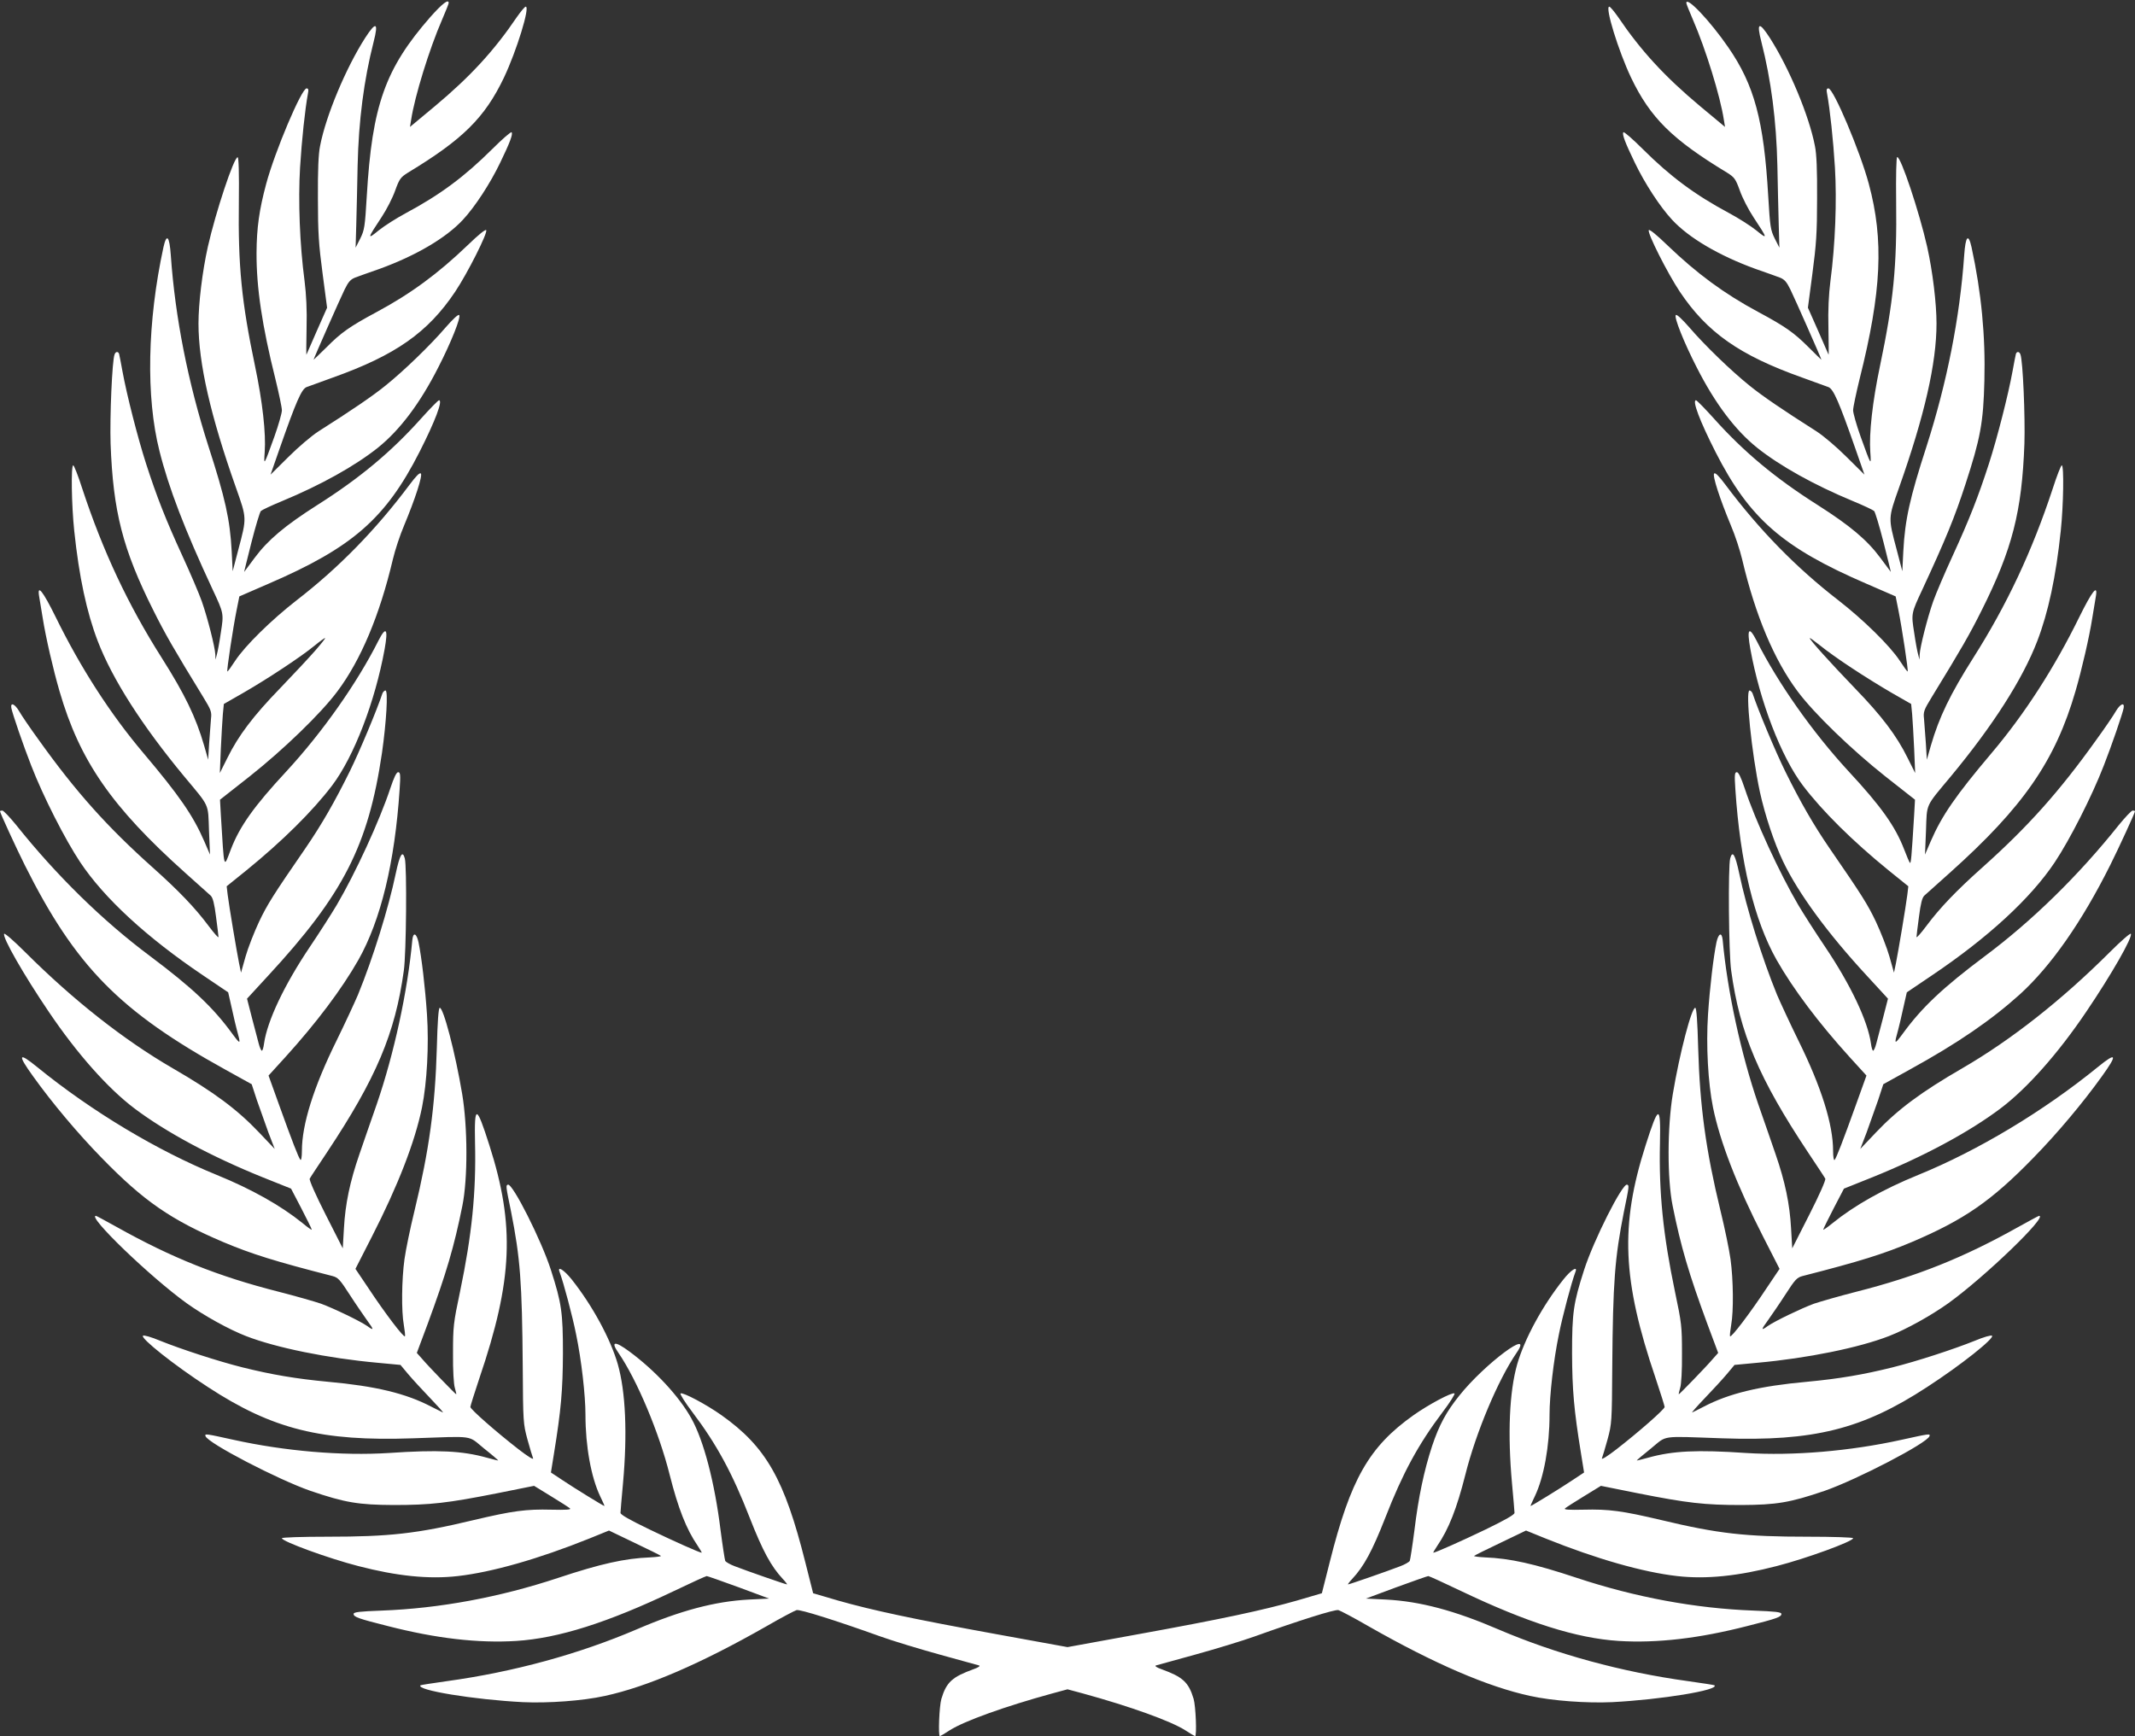
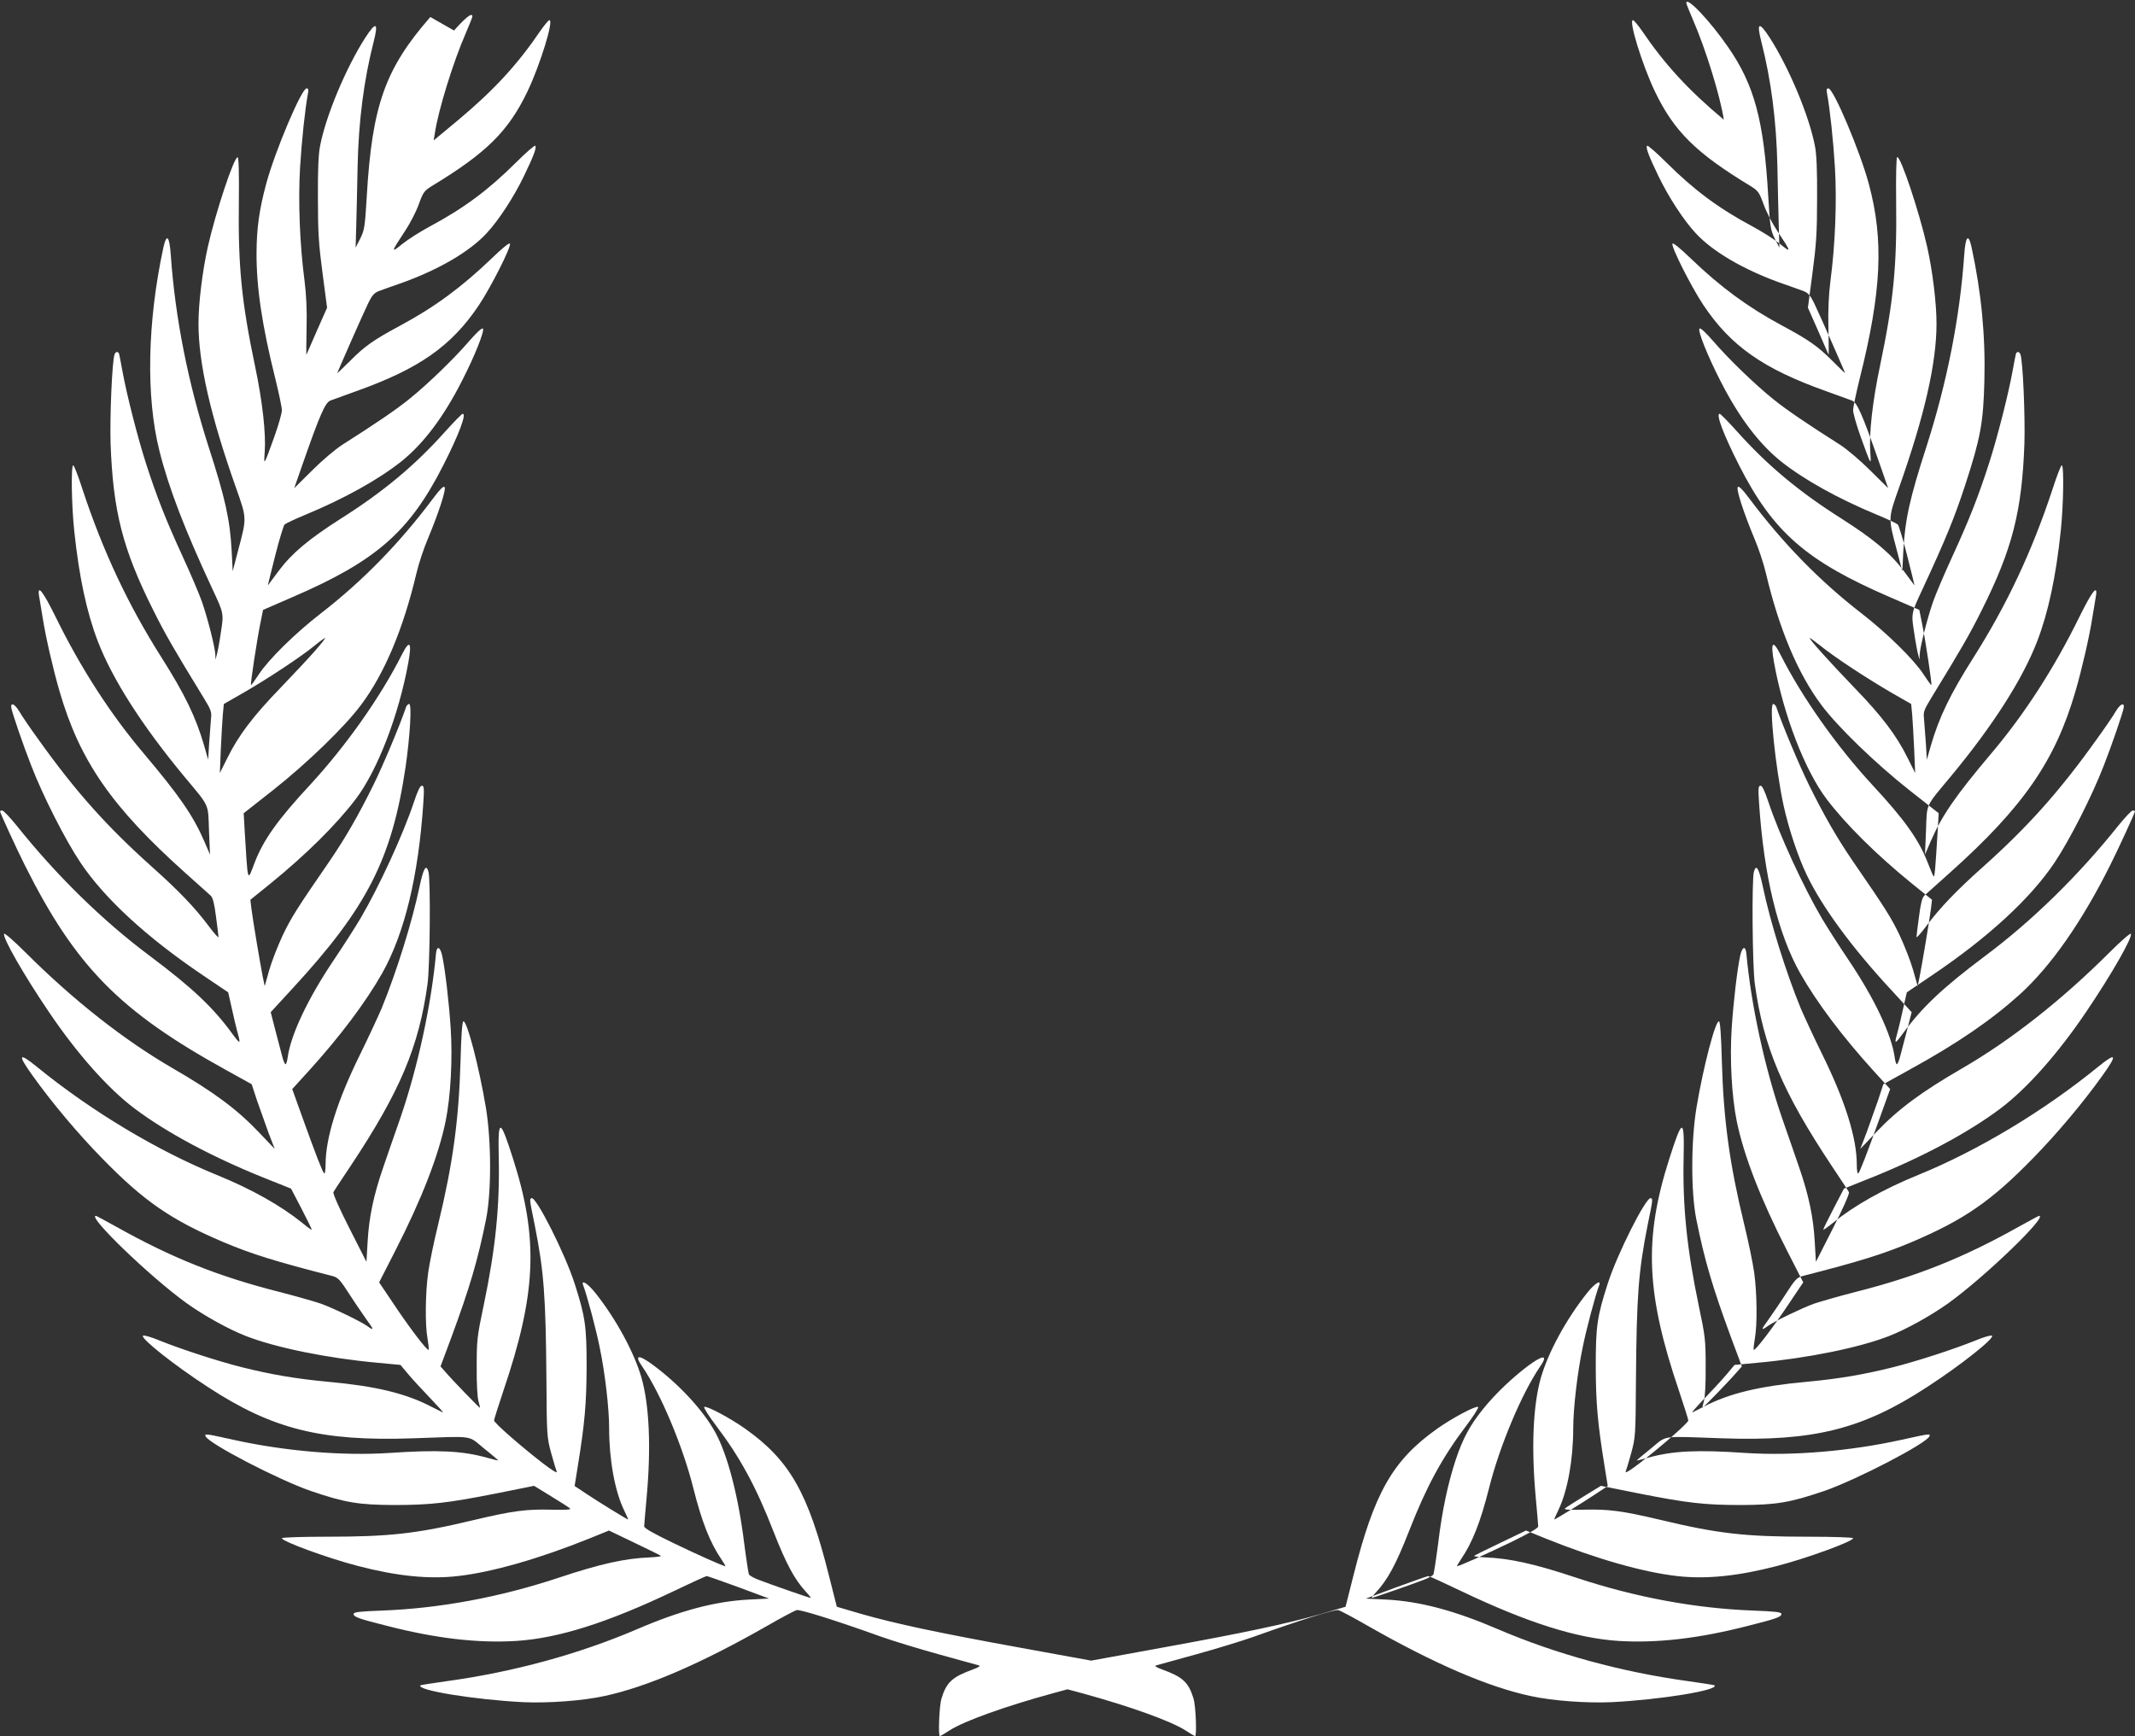
<svg xmlns="http://www.w3.org/2000/svg" version="1.0" width="1280pt" height="1041pt" viewBox="0 0 1280 1041" preserveAspectRatio="xMidYMid meet">
  <rect x="0" y="0" width="1280" height="1041" fill="#333333" stroke="none" />
  <g transform="translate(0,1041) scale(0.1,-0.1)" fill="#ffffff" stroke="none">
-     <path d="M2580 10308 c-271 -310 -349 -530 -381 -1073 -11 -186 -14 -204 -39 -255 l-28 -55 4 140 c2 77 6 235 8 350 6 273 38 517 96 744 30 117 15 125 -50 25 -116 -181 -236 -467 -271 -649 -10 -48 -14 -145 -13 -315 0 -206 5 -277 28 -450 l27 -205 -62 -140 c-33 -77 -62 -141 -62 -142 -1 -1 -1 71 1 160 3 109 -2 202 -12 282 -29 219 -39 480 -27 681 10 164 30 350 47 442 5 24 3 32 -8 32 -30 0 -190 -378 -242 -572 -42 -156 -57 -264 -58 -413 -1 -211 34 -441 113 -757 21 -86 39 -171 39 -188 0 -17 -20 -88 -45 -158 -64 -177 -64 -178 -58 -92 8 111 -13 301 -58 515 -81 386 -102 600 -97 985 2 171 -1 266 -7 267 -22 3 -132 -329 -179 -537 -33 -148 -56 -339 -56 -460 0 -238 72 -553 225 -985 65 -184 65 -178 14 -370 l-34 -130 -6 120 c-10 190 -39 319 -139 628 -123 384 -200 773 -226 1147 -8 115 -25 133 -44 48 -97 -448 -106 -898 -24 -1222 55 -220 151 -471 319 -831 67 -143 67 -144 49 -258 -8 -56 -19 -115 -24 -132 l-8 -30 -1 30 c-2 45 -46 219 -81 319 -17 48 -70 172 -117 274 -100 218 -153 353 -217 551 -50 155 -116 413 -142 556 -9 50 -18 96 -20 103 -5 16 -21 15 -27 -3 -15 -36 -29 -375 -24 -535 15 -407 72 -632 257 -1001 72 -144 121 -229 298 -518 47 -77 52 -89 47 -130 -2 -25 -7 -91 -11 -146 l-6 -100 -24 84 c-50 172 -116 308 -254 526 -202 318 -353 640 -476 1013 -25 78 -50 142 -55 142 -14 0 -10 -241 6 -392 29 -277 75 -490 141 -662 88 -229 266 -507 518 -811 155 -186 143 -159 149 -325 l6 -144 -34 79 c-67 155 -151 276 -363 527 -200 236 -379 514 -528 818 -76 154 -111 199 -100 128 3 -18 13 -78 22 -133 18 -115 63 -310 101 -440 121 -417 313 -694 753 -1088 74 -66 143 -128 153 -137 13 -12 22 -47 32 -126 8 -60 15 -115 15 -122 0 -8 -27 23 -60 67 -79 106 -177 209 -335 350 -272 243 -461 454 -683 765 -51 70 -104 148 -118 173 -26 43 -52 54 -46 18 6 -33 73 -228 119 -345 71 -184 204 -445 294 -580 144 -216 399 -451 736 -678 l151 -102 22 -97 c12 -54 25 -111 30 -128 25 -89 23 -91 -26 -25 -116 160 -242 278 -494 467 -283 211 -561 483 -802 785 -39 48 -77 88 -84 88 -8 0 -14 -2 -14 -4 0 -9 96 -218 149 -324 304 -607 568 -875 1203 -1226 l157 -87 31 -95 c18 -52 49 -139 69 -194 l38 -99 -94 99 c-132 139 -271 242 -518 385 -293 170 -594 407 -882 694 -67 67 -124 117 -128 112 -12 -20 116 -244 267 -467 170 -252 355 -460 514 -580 190 -143 462 -289 769 -413 l170 -68 62 -119 c34 -66 62 -122 62 -127 1 -4 -25 14 -56 40 -129 104 -304 203 -513 288 -358 146 -750 381 -1077 647 -113 92 -120 77 -25 -55 116 -162 271 -346 412 -490 252 -259 415 -371 730 -505 169 -71 309 -115 653 -203 34 -9 45 -21 103 -111 36 -56 84 -125 105 -155 42 -57 42 -64 1 -34 -43 30 -201 106 -277 134 -38 13 -153 46 -255 72 -362 92 -640 203 -972 389 -65 36 -120 66 -123 66 -55 0 326 -367 544 -524 105 -75 253 -157 356 -197 180 -70 490 -133 788 -160 l138 -13 46 -55 c26 -31 86 -96 133 -145 47 -49 81 -87 75 -85 -5 2 -37 18 -70 35 -151 79 -332 123 -619 149 -192 18 -338 43 -511 86 -148 37 -368 109 -495 160 -52 22 -98 35 -103 30 -15 -15 185 -175 390 -308 387 -253 680 -326 1228 -307 378 13 327 20 427 -61 48 -38 86 -71 85 -72 -1 -1 -32 7 -69 17 -147 41 -292 48 -586 28 -282 -18 -624 11 -932 79 -168 37 -173 38 -168 22 14 -42 436 -261 629 -328 208 -71 289 -84 499 -85 222 0 324 12 618 70 l224 45 101 -62 c56 -34 107 -67 114 -73 9 -8 -21 -10 -110 -8 -153 4 -233 -7 -466 -62 -342 -82 -506 -100 -878 -100 -150 0 -273 -4 -273 -9 0 -19 279 -121 458 -167 231 -60 423 -80 597 -60 203 23 482 102 788 225 l118 48 152 -73 c84 -40 155 -75 159 -79 4 -3 -26 -7 -65 -9 -151 -6 -295 -38 -551 -123 -350 -116 -710 -183 -1058 -196 -133 -5 -168 -9 -168 -20 0 -18 27 -28 206 -73 289 -74 538 -103 769 -89 252 16 547 109 947 300 102 49 190 89 195 89 4 0 90 -30 191 -67 l183 -68 -123 -6 c-202 -11 -407 -65 -672 -179 -346 -148 -737 -255 -1136 -310 -85 -12 -157 -23 -159 -25 -29 -29 322 -86 614 -101 151 -7 359 8 490 37 255 55 575 193 970 418 88 51 170 94 181 97 21 5 235 -62 505 -159 70 -25 227 -73 350 -107 123 -34 231 -64 239 -66 9 -3 -6 -13 -35 -23 -126 -46 -161 -77 -191 -177 -13 -43 -20 -224 -9 -224 2 0 30 16 60 36 87 55 328 142 613 220 l92 25 93 -25 c284 -78 525 -165 612 -220 30 -20 58 -36 60 -36 11 0 4 181 -9 224 -30 100 -65 131 -191 177 -29 10 -44 20 -35 23 8 2 116 32 239 66 123 34 280 82 350 107 270 97 484 164 505 159 11 -3 93 -46 181 -97 395 -225 715 -363 970 -418 131 -29 339 -44 490 -37 292 15 643 72 614 101 -2 2 -74 13 -159 25 -399 55 -790 162 -1136 310 -265 114 -470 168 -672 179 l-123 6 183 68 c101 37 187 67 191 67 5 0 93 -40 195 -89 400 -191 695 -284 947 -300 231 -14 480 15 769 89 179 45 206 55 206 73 0 11 -35 15 -167 20 -349 13 -709 80 -1059 196 -256 85 -400 117 -551 123 -39 2 -69 6 -65 9 4 4 75 39 159 79 l152 73 118 -48 c306 -123 585 -202 788 -225 174 -20 366 0 597 60 179 46 458 148 458 167 0 5 -123 9 -272 9 -373 0 -537 18 -879 100 -233 55 -313 66 -466 62 -89 -2 -119 0 -110 8 7 6 58 39 114 73 l101 62 224 -45 c294 -58 396 -70 618 -70 210 1 291 14 499 85 193 67 615 286 629 328 5 16 0 15 -168 -22 -308 -68 -650 -97 -932 -79 -294 20 -439 13 -586 -28 -37 -10 -68 -18 -69 -17 -1 1 37 34 85 72 100 81 49 74 427 61 548 -19 841 54 1228 307 205 133 405 293 390 308 -5 5 -51 -8 -103 -30 -127 -51 -347 -123 -495 -160 -173 -43 -319 -68 -511 -86 -287 -26 -468 -70 -619 -149 -33 -17 -64 -33 -70 -35 -5 -2 28 36 75 85 47 49 107 114 133 145 l46 55 138 13 c298 27 608 90 788 160 103 40 251 122 356 197 218 157 599 524 544 524 -3 0 -58 -30 -123 -66 -332 -186 -610 -297 -972 -389 -102 -26 -216 -59 -255 -72 -76 -28 -234 -104 -277 -134 -41 -30 -41 -23 1 34 21 30 69 99 105 155 58 90 69 102 103 111 344 88 484 132 653 203 315 134 478 246 730 505 141 144 296 328 412 490 95 132 88 147 -25 55 -327 -266 -719 -501 -1077 -647 -209 -85 -384 -184 -512 -288 -32 -26 -58 -44 -57 -40 0 5 28 61 62 127 l62 119 170 68 c307 124 579 270 769 413 159 120 344 328 514 580 151 223 279 447 267 467 -4 5 -61 -45 -128 -112 -288 -287 -589 -524 -882 -694 -247 -143 -386 -246 -518 -385 l-94 -99 38 99 c20 55 51 142 69 194 l31 95 157 87 c291 160 491 298 663 453 185 169 369 431 540 773 53 106 149 315 149 324 0 2 -6 4 -14 4 -7 0 -45 -40 -84 -88 -241 -302 -519 -574 -802 -785 -252 -189 -378 -307 -494 -467 -49 -66 -51 -64 -26 25 5 17 18 74 30 128 l22 97 151 102 c337 227 592 462 736 678 90 135 223 396 294 580 46 117 113 312 119 345 6 36 -20 25 -46 -18 -14 -25 -67 -103 -118 -173 -222 -311 -411 -522 -683 -765 -158 -141 -256 -244 -335 -350 -33 -44 -60 -75 -60 -67 0 7 7 62 15 122 10 79 19 114 32 126 10 9 79 71 153 137 440 394 632 671 753 1088 38 130 83 325 101 440 9 55 19 115 22 133 11 71 -24 26 -100 -128 -149 -304 -328 -582 -528 -818 -212 -251 -296 -372 -363 -527 l-34 -79 6 144 c6 166 -6 139 149 325 252 304 430 582 518 811 66 172 112 385 141 662 16 151 20 392 6 392 -5 0 -30 -64 -55 -142 -123 -373 -274 -695 -476 -1013 -138 -218 -204 -354 -254 -526 l-24 -84 -6 100 c-4 55 -9 121 -11 146 -5 41 0 53 47 130 177 289 226 374 298 518 185 369 242 594 257 1001 5 160 -9 499 -24 535 -6 18 -22 19 -27 3 -2 -7 -11 -53 -20 -103 -26 -143 -92 -401 -142 -556 -64 -198 -117 -333 -217 -551 -47 -102 -100 -226 -117 -274 -35 -100 -79 -274 -81 -319 l-1 -30 -8 30 c-5 17 -16 76 -24 132 -18 114 -18 115 49 258 141 304 193 431 258 630 90 276 108 371 114 622 7 267 -18 529 -77 801 -19 85 -36 67 -44 -48 -26 -374 -103 -763 -226 -1147 -100 -309 -129 -438 -139 -628 l-6 -120 -34 130 c-51 192 -51 186 14 370 153 432 225 747 225 985 0 121 -23 312 -56 460 -47 208 -159 545 -180 538 -5 -2 -8 -110 -6 -268 5 -385 -16 -599 -97 -985 -45 -214 -66 -404 -58 -515 6 -86 6 -85 -58 92 -25 70 -45 141 -45 158 0 17 18 102 39 188 132 525 146 833 55 1170 -52 194 -212 572 -242 572 -11 0 -13 -8 -8 -32 17 -92 37 -278 47 -442 12 -201 2 -462 -27 -681 -10 -80 -15 -173 -12 -282 2 -89 2 -161 1 -160 0 1 -29 65 -62 142 l-62 140 27 205 c23 173 28 244 28 450 1 170 -3 267 -13 315 -35 182 -155 468 -271 649 -65 100 -80 92 -50 -25 58 -227 90 -471 96 -744 2 -115 6 -273 8 -350 l4 -140 -28 55 c-25 51 -28 69 -39 255 -26 452 -83 665 -240 892 -108 157 -251 308 -251 265 0 -5 18 -50 40 -101 75 -172 164 -459 185 -599 l7 -43 -149 124 c-214 179 -356 334 -492 535 -24 34 -47 62 -53 62 -27 0 55 -266 131 -426 115 -240 246 -370 575 -569 44 -28 51 -36 77 -108 15 -43 52 -115 82 -160 86 -130 87 -136 16 -78 -35 28 -108 74 -162 103 -207 111 -352 219 -519 385 -59 59 -111 104 -115 100 -10 -10 11 -64 68 -182 60 -125 152 -266 224 -343 101 -109 282 -215 499 -294 61 -21 127 -45 146 -52 28 -11 41 -25 64 -72 27 -55 186 -415 186 -421 0 -1 -35 33 -77 75 -87 87 -139 124 -301 211 -205 110 -369 231 -546 401 -64 62 -107 97 -111 90 -10 -16 112 -258 186 -369 164 -245 358 -381 734 -515 72 -26 142 -52 157 -57 30 -12 62 -84 163 -373 l53 -152 -107 106 c-60 60 -139 127 -181 154 -200 127 -322 210 -400 273 -112 90 -271 244 -361 349 -42 48 -76 81 -82 75 -12 -12 49 -165 125 -313 110 -217 231 -377 363 -483 137 -109 341 -223 575 -320 63 -26 120 -53 126 -59 6 -6 32 -91 57 -190 25 -98 44 -177 43 -175 -2 2 -31 41 -64 86 -79 106 -180 191 -373 314 -256 162 -445 320 -624 520 -54 60 -102 109 -107 109 -24 0 22 -123 117 -310 203 -399 402 -573 905 -790 l175 -76 17 -85 c20 -99 60 -361 55 -365 -2 -2 -23 27 -47 64 -59 90 -218 246 -370 364 -252 195 -472 420 -675 691 -38 51 -61 75 -68 68 -12 -12 35 -155 100 -311 25 -58 55 -150 68 -205 79 -335 192 -603 332 -790 99 -133 324 -350 526 -510 l178 -140 -5 -90 c-16 -260 -19 -296 -26 -288 -3 4 -19 40 -34 80 -53 138 -138 258 -333 468 -215 233 -424 529 -552 784 -46 90 -59 71 -37 -51 57 -314 184 -645 315 -818 117 -154 299 -334 513 -508 l119 -96 -6 -51 c-9 -72 -54 -339 -68 -409 l-12 -58 -27 96 c-15 53 -52 147 -81 209 -50 105 -84 159 -279 442 -97 142 -173 274 -265 460 -59 120 -161 363 -196 468 -4 9 -12 17 -18 17 -26 0 13 -379 62 -608 31 -141 86 -306 139 -417 92 -192 268 -432 503 -686 l126 -137 -29 -113 c-17 -63 -35 -133 -41 -156 -6 -24 -15 -43 -19 -43 -4 0 -10 19 -13 43 -19 135 -121 351 -275 580 -60 89 -132 202 -161 251 -112 191 -256 503 -321 699 -22 66 -37 97 -47 97 -13 0 -15 -15 -9 -102 29 -440 113 -785 247 -1023 100 -176 253 -379 437 -582 l102 -112 -64 -178 c-77 -214 -116 -315 -127 -328 -5 -5 -9 19 -9 54 0 159 -70 383 -209 664 -49 100 -106 223 -127 272 -90 220 -183 518 -227 729 -24 112 -40 140 -54 89 -13 -48 -9 -569 6 -673 52 -377 166 -646 461 -1090 53 -80 100 -150 103 -157 5 -7 -37 -101 -95 -215 l-103 -203 -7 120 c-8 147 -36 280 -93 445 -24 69 -70 204 -104 300 -103 300 -185 676 -213 984 -5 49 -25 41 -37 -13 -18 -86 -40 -270 -51 -435 -12 -184 0 -407 30 -556 42 -206 143 -467 301 -776 l98 -192 -76 -113 c-101 -153 -216 -304 -221 -291 -2 6 2 37 7 68 15 82 13 271 -4 394 -8 58 -35 188 -60 290 -88 363 -124 626 -134 979 -4 154 -10 236 -17 238 -21 7 -94 -271 -135 -517 -33 -198 -34 -507 -1 -670 49 -244 97 -407 208 -708 l65 -174 -32 -36 c-36 -43 -200 -212 -204 -212 -2 0 2 17 8 38 7 22 12 105 11 207 0 160 -2 181 -42 370 -71 340 -97 595 -90 891 5 234 -8 232 -86 -13 -154 -481 -140 -808 59 -1394 30 -90 55 -169 55 -175 0 -14 -154 -149 -289 -254 -53 -41 -91 -65 -87 -54 4 11 20 62 34 114 25 93 26 103 28 435 4 509 15 652 70 930 32 156 32 157 19 162 -28 9 -201 -334 -258 -512 -64 -199 -72 -255 -72 -500 1 -219 11 -338 54 -602 l18 -112 -71 -47 c-70 -47 -244 -154 -250 -154 -1 0 10 27 26 59 54 113 88 300 88 488 0 117 24 328 56 482 21 107 76 313 99 374 16 39 -26 14 -73 -46 -125 -157 -232 -355 -276 -507 -47 -166 -58 -417 -31 -715 8 -88 15 -167 15 -176 0 -11 -55 -42 -172 -99 -152 -73 -303 -140 -315 -140 -2 0 9 19 25 43 67 98 116 222 167 424 63 252 196 569 307 731 109 158 -192 -66 -343 -256 -79 -98 -121 -177 -163 -302 -48 -146 -82 -306 -106 -505 -12 -93 -25 -176 -28 -184 -4 -7 -30 -22 -57 -32 -72 -28 -305 -109 -313 -109 -3 0 8 15 25 33 70 75 120 167 198 366 104 267 198 441 344 634 44 58 76 109 71 112 -14 9 -156 -67 -245 -130 -268 -190 -378 -384 -503 -882 l-47 -186 -150 -44 c-204 -58 -451 -111 -953 -202 l-422 -77 -423 77 c-501 91 -748 144 -952 202 l-150 44 -47 186 c-125 498 -235 692 -503 882 -89 63 -231 139 -245 130 -5 -3 27 -54 71 -112 146 -193 240 -367 344 -634 78 -199 128 -291 198 -366 17 -18 28 -33 25 -33 -8 0 -241 81 -313 109 -27 10 -53 25 -57 32 -3 8 -16 91 -28 184 -35 285 -101 539 -176 672 -73 131 -216 285 -370 399 -89 66 -115 62 -66 -8 111 -162 244 -479 307 -731 51 -202 100 -326 167 -424 16 -24 27 -43 25 -43 -12 0 -163 67 -314 140 -118 57 -173 88 -173 99 0 9 7 88 15 176 27 298 16 549 -31 715 -44 152 -151 350 -276 508 -47 59 -89 84 -73 45 23 -61 78 -267 99 -374 32 -154 56 -365 56 -482 0 -188 34 -375 88 -488 16 -32 27 -59 26 -59 -6 0 -180 107 -250 154 l-71 47 18 112 c43 264 53 383 54 602 0 245 -8 301 -72 500 -57 178 -230 521 -258 512 -13 -5 -13 -6 19 -162 55 -278 66 -421 70 -930 2 -332 3 -342 28 -435 14 -52 30 -103 34 -114 4 -11 -34 13 -87 54 -135 105 -289 240 -289 254 0 6 25 85 55 175 199 586 213 913 59 1394 -78 245 -91 247 -86 13 7 -296 -19 -551 -90 -891 -40 -189 -42 -210 -42 -370 -1 -102 4 -185 11 -207 6 -21 10 -38 8 -38 -4 0 -168 169 -204 212 l-32 36 65 174 c111 301 159 464 208 708 33 163 32 472 -1 670 -41 246 -114 524 -135 517 -7 -2 -13 -84 -17 -238 -10 -353 -46 -616 -134 -979 -25 -102 -52 -232 -60 -290 -17 -123 -19 -312 -4 -394 5 -31 9 -62 7 -68 -5 -13 -120 138 -221 291 l-76 113 98 192 c158 309 259 570 301 776 30 149 42 372 30 556 -11 165 -33 349 -51 435 -12 54 -32 62 -37 13 -28 -308 -110 -684 -213 -984 -34 -96 -80 -231 -104 -300 -57 -165 -85 -298 -93 -445 l-7 -120 -103 203 c-58 114 -100 208 -95 215 3 7 50 77 103 157 295 444 409 713 461 1090 15 104 19 625 6 673 -14 51 -30 23 -54 -89 -44 -211 -137 -509 -227 -729 -21 -49 -78 -172 -127 -272 -139 -281 -209 -505 -209 -664 0 -35 -4 -59 -9 -53 -11 12 -50 113 -127 327 l-64 178 102 112 c184 203 337 406 437 582 134 238 218 583 247 1023 6 87 4 102 -9 102 -10 0 -25 -31 -47 -97 -65 -196 -209 -508 -321 -699 -29 -49 -101 -162 -161 -251 -154 -229 -256 -445 -275 -580 -3 -24 -9 -43 -13 -43 -4 0 -13 19 -19 43 -6 23 -24 93 -41 156 l-29 113 126 137 c451 488 601 781 683 1336 26 182 38 375 21 375 -6 0 -14 -8 -18 -17 -35 -105 -137 -348 -196 -468 -92 -186 -168 -318 -265 -460 -195 -283 -229 -337 -279 -442 -29 -62 -66 -156 -81 -209 l-27 -96 -12 58 c-14 70 -59 337 -68 409 l-6 51 119 96 c214 174 396 354 513 508 131 173 258 504 315 818 22 122 9 141 -37 51 -128 -255 -337 -551 -552 -784 -195 -210 -280 -330 -333 -468 -44 -115 -39 -132 -60 208 l-5 90 178 140 c202 160 427 377 526 510 140 187 253 455 332 790 13 55 43 147 68 205 65 156 112 299 100 311 -7 7 -30 -17 -68 -68 -203 -271 -423 -496 -675 -691 -152 -118 -311 -274 -370 -364 -24 -37 -45 -66 -47 -64 -5 4 35 266 55 365 l17 85 175 76 c503 217 702 391 905 790 95 187 141 310 117 310 -5 0 -53 -49 -107 -109 -179 -200 -368 -358 -624 -520 -193 -123 -294 -208 -373 -314 -33 -45 -62 -84 -64 -86 -1 -2 18 77 43 175 25 99 51 184 57 190 6 6 63 33 126 59 234 97 438 211 575 320 132 106 253 266 363 483 76 148 137 301 125 313 -6 6 -40 -27 -82 -75 -90 -105 -249 -259 -361 -349 -78 -63 -200 -146 -400 -273 -42 -27 -121 -94 -181 -154 l-107 -106 53 152 c101 289 133 361 163 373 15 5 86 31 157 57 376 134 570 270 734 515 74 111 196 353 186 369 -4 7 -47 -28 -111 -90 -177 -170 -341 -291 -546 -401 -162 -87 -214 -124 -300 -211 -43 -42 -78 -76 -78 -75 0 6 159 366 186 421 23 47 36 61 64 72 19 7 85 31 146 52 217 79 398 185 499 294 72 77 164 218 224 343 57 118 78 172 68 182 -4 4 -56 -41 -115 -100 -167 -166 -312 -274 -519 -385 -54 -29 -127 -75 -162 -103 -71 -58 -70 -52 16 78 30 45 67 117 82 160 26 72 33 80 77 108 329 199 460 329 575 569 76 160 158 426 131 426 -6 0 -29 -28 -53 -62 -136 -201 -278 -356 -492 -535 l-149 -124 7 43 c21 140 110 427 185 599 22 51 40 96 40 101 0 26 -38 -3 -110 -84z m-691 -3800 c-35 -40 -129 -141 -209 -224 -162 -167 -251 -285 -317 -419 l-45 -90 6 145 c4 80 9 173 12 207 l6 62 117 67 c146 84 347 217 426 282 33 27 62 48 64 46 2 -2 -25 -36 -60 -76z m9211 -102 c69 -46 177 -113 241 -150 l117 -67 6 -62 c3 -34 8 -127 12 -207 l6 -145 -45 90 c-66 134 -155 252 -317 419 -149 155 -270 289 -270 300 0 3 28 -17 63 -45 34 -28 118 -88 187 -133z" />
+     <path d="M2580 10308 c-271 -310 -349 -530 -381 -1073 -11 -186 -14 -204 -39 -255 l-28 -55 4 140 c2 77 6 235 8 350 6 273 38 517 96 744 30 117 15 125 -50 25 -116 -181 -236 -467 -271 -649 -10 -48 -14 -145 -13 -315 0 -206 5 -277 28 -450 l27 -205 -62 -140 c-33 -77 -62 -141 -62 -142 -1 -1 -1 71 1 160 3 109 -2 202 -12 282 -29 219 -39 480 -27 681 10 164 30 350 47 442 5 24 3 32 -8 32 -30 0 -190 -378 -242 -572 -42 -156 -57 -264 -58 -413 -1 -211 34 -441 113 -757 21 -86 39 -171 39 -188 0 -17 -20 -88 -45 -158 -64 -177 -64 -178 -58 -92 8 111 -13 301 -58 515 -81 386 -102 600 -97 985 2 171 -1 266 -7 267 -22 3 -132 -329 -179 -537 -33 -148 -56 -339 -56 -460 0 -238 72 -553 225 -985 65 -184 65 -178 14 -370 l-34 -130 -6 120 c-10 190 -39 319 -139 628 -123 384 -200 773 -226 1147 -8 115 -25 133 -44 48 -97 -448 -106 -898 -24 -1222 55 -220 151 -471 319 -831 67 -143 67 -144 49 -258 -8 -56 -19 -115 -24 -132 l-8 -30 -1 30 c-2 45 -46 219 -81 319 -17 48 -70 172 -117 274 -100 218 -153 353 -217 551 -50 155 -116 413 -142 556 -9 50 -18 96 -20 103 -5 16 -21 15 -27 -3 -15 -36 -29 -375 -24 -535 15 -407 72 -632 257 -1001 72 -144 121 -229 298 -518 47 -77 52 -89 47 -130 -2 -25 -7 -91 -11 -146 l-6 -100 -24 84 c-50 172 -116 308 -254 526 -202 318 -353 640 -476 1013 -25 78 -50 142 -55 142 -14 0 -10 -241 6 -392 29 -277 75 -490 141 -662 88 -229 266 -507 518 -811 155 -186 143 -159 149 -325 l6 -144 -34 79 c-67 155 -151 276 -363 527 -200 236 -379 514 -528 818 -76 154 -111 199 -100 128 3 -18 13 -78 22 -133 18 -115 63 -310 101 -440 121 -417 313 -694 753 -1088 74 -66 143 -128 153 -137 13 -12 22 -47 32 -126 8 -60 15 -115 15 -122 0 -8 -27 23 -60 67 -79 106 -177 209 -335 350 -272 243 -461 454 -683 765 -51 70 -104 148 -118 173 -26 43 -52 54 -46 18 6 -33 73 -228 119 -345 71 -184 204 -445 294 -580 144 -216 399 -451 736 -678 l151 -102 22 -97 c12 -54 25 -111 30 -128 25 -89 23 -91 -26 -25 -116 160 -242 278 -494 467 -283 211 -561 483 -802 785 -39 48 -77 88 -84 88 -8 0 -14 -2 -14 -4 0 -9 96 -218 149 -324 304 -607 568 -875 1203 -1226 l157 -87 31 -95 c18 -52 49 -139 69 -194 l38 -99 -94 99 c-132 139 -271 242 -518 385 -293 170 -594 407 -882 694 -67 67 -124 117 -128 112 -12 -20 116 -244 267 -467 170 -252 355 -460 514 -580 190 -143 462 -289 769 -413 l170 -68 62 -119 c34 -66 62 -122 62 -127 1 -4 -25 14 -56 40 -129 104 -304 203 -513 288 -358 146 -750 381 -1077 647 -113 92 -120 77 -25 -55 116 -162 271 -346 412 -490 252 -259 415 -371 730 -505 169 -71 309 -115 653 -203 34 -9 45 -21 103 -111 36 -56 84 -125 105 -155 42 -57 42 -64 1 -34 -43 30 -201 106 -277 134 -38 13 -153 46 -255 72 -362 92 -640 203 -972 389 -65 36 -120 66 -123 66 -55 0 326 -367 544 -524 105 -75 253 -157 356 -197 180 -70 490 -133 788 -160 l138 -13 46 -55 c26 -31 86 -96 133 -145 47 -49 81 -87 75 -85 -5 2 -37 18 -70 35 -151 79 -332 123 -619 149 -192 18 -338 43 -511 86 -148 37 -368 109 -495 160 -52 22 -98 35 -103 30 -15 -15 185 -175 390 -308 387 -253 680 -326 1228 -307 378 13 327 20 427 -61 48 -38 86 -71 85 -72 -1 -1 -32 7 -69 17 -147 41 -292 48 -586 28 -282 -18 -624 11 -932 79 -168 37 -173 38 -168 22 14 -42 436 -261 629 -328 208 -71 289 -84 499 -85 222 0 324 12 618 70 l224 45 101 -62 c56 -34 107 -67 114 -73 9 -8 -21 -10 -110 -8 -153 4 -233 -7 -466 -62 -342 -82 -506 -100 -878 -100 -150 0 -273 -4 -273 -9 0 -19 279 -121 458 -167 231 -60 423 -80 597 -60 203 23 482 102 788 225 l118 48 152 -73 c84 -40 155 -75 159 -79 4 -3 -26 -7 -65 -9 -151 -6 -295 -38 -551 -123 -350 -116 -710 -183 -1058 -196 -133 -5 -168 -9 -168 -20 0 -18 27 -28 206 -73 289 -74 538 -103 769 -89 252 16 547 109 947 300 102 49 190 89 195 89 4 0 90 -30 191 -67 l183 -68 -123 -6 c-202 -11 -407 -65 -672 -179 -346 -148 -737 -255 -1136 -310 -85 -12 -157 -23 -159 -25 -29 -29 322 -86 614 -101 151 -7 359 8 490 37 255 55 575 193 970 418 88 51 170 94 181 97 21 5 235 -62 505 -159 70 -25 227 -73 350 -107 123 -34 231 -64 239 -66 9 -3 -6 -13 -35 -23 -126 -46 -161 -77 -191 -177 -13 -43 -20 -224 -9 -224 2 0 30 16 60 36 87 55 328 142 613 220 l92 25 93 -25 c284 -78 525 -165 612 -220 30 -20 58 -36 60 -36 11 0 4 181 -9 224 -30 100 -65 131 -191 177 -29 10 -44 20 -35 23 8 2 116 32 239 66 123 34 280 82 350 107 270 97 484 164 505 159 11 -3 93 -46 181 -97 395 -225 715 -363 970 -418 131 -29 339 -44 490 -37 292 15 643 72 614 101 -2 2 -74 13 -159 25 -399 55 -790 162 -1136 310 -265 114 -470 168 -672 179 l-123 6 183 68 c101 37 187 67 191 67 5 0 93 -40 195 -89 400 -191 695 -284 947 -300 231 -14 480 15 769 89 179 45 206 55 206 73 0 11 -35 15 -167 20 -349 13 -709 80 -1059 196 -256 85 -400 117 -551 123 -39 2 -69 6 -65 9 4 4 75 39 159 79 l152 73 118 -48 c306 -123 585 -202 788 -225 174 -20 366 0 597 60 179 46 458 148 458 167 0 5 -123 9 -272 9 -373 0 -537 18 -879 100 -233 55 -313 66 -466 62 -89 -2 -119 0 -110 8 7 6 58 39 114 73 l101 62 224 -45 c294 -58 396 -70 618 -70 210 1 291 14 499 85 193 67 615 286 629 328 5 16 0 15 -168 -22 -308 -68 -650 -97 -932 -79 -294 20 -439 13 -586 -28 -37 -10 -68 -18 -69 -17 -1 1 37 34 85 72 100 81 49 74 427 61 548 -19 841 54 1228 307 205 133 405 293 390 308 -5 5 -51 -8 -103 -30 -127 -51 -347 -123 -495 -160 -173 -43 -319 -68 -511 -86 -287 -26 -468 -70 -619 -149 -33 -17 -64 -33 -70 -35 -5 -2 28 36 75 85 47 49 107 114 133 145 l46 55 138 13 c298 27 608 90 788 160 103 40 251 122 356 197 218 157 599 524 544 524 -3 0 -58 -30 -123 -66 -332 -186 -610 -297 -972 -389 -102 -26 -216 -59 -255 -72 -76 -28 -234 -104 -277 -134 -41 -30 -41 -23 1 34 21 30 69 99 105 155 58 90 69 102 103 111 344 88 484 132 653 203 315 134 478 246 730 505 141 144 296 328 412 490 95 132 88 147 -25 55 -327 -266 -719 -501 -1077 -647 -209 -85 -384 -184 -512 -288 -32 -26 -58 -44 -57 -40 0 5 28 61 62 127 l62 119 170 68 c307 124 579 270 769 413 159 120 344 328 514 580 151 223 279 447 267 467 -4 5 -61 -45 -128 -112 -288 -287 -589 -524 -882 -694 -247 -143 -386 -246 -518 -385 l-94 -99 38 99 c20 55 51 142 69 194 l31 95 157 87 c291 160 491 298 663 453 185 169 369 431 540 773 53 106 149 315 149 324 0 2 -6 4 -14 4 -7 0 -45 -40 -84 -88 -241 -302 -519 -574 -802 -785 -252 -189 -378 -307 -494 -467 -49 -66 -51 -64 -26 25 5 17 18 74 30 128 l22 97 151 102 c337 227 592 462 736 678 90 135 223 396 294 580 46 117 113 312 119 345 6 36 -20 25 -46 -18 -14 -25 -67 -103 -118 -173 -222 -311 -411 -522 -683 -765 -158 -141 -256 -244 -335 -350 -33 -44 -60 -75 -60 -67 0 7 7 62 15 122 10 79 19 114 32 126 10 9 79 71 153 137 440 394 632 671 753 1088 38 130 83 325 101 440 9 55 19 115 22 133 11 71 -24 26 -100 -128 -149 -304 -328 -582 -528 -818 -212 -251 -296 -372 -363 -527 l-34 -79 6 144 c6 166 -6 139 149 325 252 304 430 582 518 811 66 172 112 385 141 662 16 151 20 392 6 392 -5 0 -30 -64 -55 -142 -123 -373 -274 -695 -476 -1013 -138 -218 -204 -354 -254 -526 l-24 -84 -6 100 c-4 55 -9 121 -11 146 -5 41 0 53 47 130 177 289 226 374 298 518 185 369 242 594 257 1001 5 160 -9 499 -24 535 -6 18 -22 19 -27 3 -2 -7 -11 -53 -20 -103 -26 -143 -92 -401 -142 -556 -64 -198 -117 -333 -217 -551 -47 -102 -100 -226 -117 -274 -35 -100 -79 -274 -81 -319 l-1 -30 -8 30 c-5 17 -16 76 -24 132 -18 114 -18 115 49 258 141 304 193 431 258 630 90 276 108 371 114 622 7 267 -18 529 -77 801 -19 85 -36 67 -44 -48 -26 -374 -103 -763 -226 -1147 -100 -309 -129 -438 -139 -628 l-6 -120 -34 130 c-51 192 -51 186 14 370 153 432 225 747 225 985 0 121 -23 312 -56 460 -47 208 -159 545 -180 538 -5 -2 -8 -110 -6 -268 5 -385 -16 -599 -97 -985 -45 -214 -66 -404 -58 -515 6 -86 6 -85 -58 92 -25 70 -45 141 -45 158 0 17 18 102 39 188 132 525 146 833 55 1170 -52 194 -212 572 -242 572 -11 0 -13 -8 -8 -32 17 -92 37 -278 47 -442 12 -201 2 -462 -27 -681 -10 -80 -15 -173 -12 -282 2 -89 2 -161 1 -160 0 1 -29 65 -62 142 l-62 140 27 205 c23 173 28 244 28 450 1 170 -3 267 -13 315 -35 182 -155 468 -271 649 -65 100 -80 92 -50 -25 58 -227 90 -471 96 -744 2 -115 6 -273 8 -350 l4 -140 -28 55 c-25 51 -28 69 -39 255 -26 452 -83 665 -240 892 -108 157 -251 308 -251 265 0 -5 18 -50 40 -101 75 -172 164 -459 185 -599 c-214 179 -356 334 -492 535 -24 34 -47 62 -53 62 -27 0 55 -266 131 -426 115 -240 246 -370 575 -569 44 -28 51 -36 77 -108 15 -43 52 -115 82 -160 86 -130 87 -136 16 -78 -35 28 -108 74 -162 103 -207 111 -352 219 -519 385 -59 59 -111 104 -115 100 -10 -10 11 -64 68 -182 60 -125 152 -266 224 -343 101 -109 282 -215 499 -294 61 -21 127 -45 146 -52 28 -11 41 -25 64 -72 27 -55 186 -415 186 -421 0 -1 -35 33 -77 75 -87 87 -139 124 -301 211 -205 110 -369 231 -546 401 -64 62 -107 97 -111 90 -10 -16 112 -258 186 -369 164 -245 358 -381 734 -515 72 -26 142 -52 157 -57 30 -12 62 -84 163 -373 l53 -152 -107 106 c-60 60 -139 127 -181 154 -200 127 -322 210 -400 273 -112 90 -271 244 -361 349 -42 48 -76 81 -82 75 -12 -12 49 -165 125 -313 110 -217 231 -377 363 -483 137 -109 341 -223 575 -320 63 -26 120 -53 126 -59 6 -6 32 -91 57 -190 25 -98 44 -177 43 -175 -2 2 -31 41 -64 86 -79 106 -180 191 -373 314 -256 162 -445 320 -624 520 -54 60 -102 109 -107 109 -24 0 22 -123 117 -310 203 -399 402 -573 905 -790 l175 -76 17 -85 c20 -99 60 -361 55 -365 -2 -2 -23 27 -47 64 -59 90 -218 246 -370 364 -252 195 -472 420 -675 691 -38 51 -61 75 -68 68 -12 -12 35 -155 100 -311 25 -58 55 -150 68 -205 79 -335 192 -603 332 -790 99 -133 324 -350 526 -510 l178 -140 -5 -90 c-16 -260 -19 -296 -26 -288 -3 4 -19 40 -34 80 -53 138 -138 258 -333 468 -215 233 -424 529 -552 784 -46 90 -59 71 -37 -51 57 -314 184 -645 315 -818 117 -154 299 -334 513 -508 l119 -96 -6 -51 c-9 -72 -54 -339 -68 -409 l-12 -58 -27 96 c-15 53 -52 147 -81 209 -50 105 -84 159 -279 442 -97 142 -173 274 -265 460 -59 120 -161 363 -196 468 -4 9 -12 17 -18 17 -26 0 13 -379 62 -608 31 -141 86 -306 139 -417 92 -192 268 -432 503 -686 l126 -137 -29 -113 c-17 -63 -35 -133 -41 -156 -6 -24 -15 -43 -19 -43 -4 0 -10 19 -13 43 -19 135 -121 351 -275 580 -60 89 -132 202 -161 251 -112 191 -256 503 -321 699 -22 66 -37 97 -47 97 -13 0 -15 -15 -9 -102 29 -440 113 -785 247 -1023 100 -176 253 -379 437 -582 l102 -112 -64 -178 c-77 -214 -116 -315 -127 -328 -5 -5 -9 19 -9 54 0 159 -70 383 -209 664 -49 100 -106 223 -127 272 -90 220 -183 518 -227 729 -24 112 -40 140 -54 89 -13 -48 -9 -569 6 -673 52 -377 166 -646 461 -1090 53 -80 100 -150 103 -157 5 -7 -37 -101 -95 -215 l-103 -203 -7 120 c-8 147 -36 280 -93 445 -24 69 -70 204 -104 300 -103 300 -185 676 -213 984 -5 49 -25 41 -37 -13 -18 -86 -40 -270 -51 -435 -12 -184 0 -407 30 -556 42 -206 143 -467 301 -776 l98 -192 -76 -113 c-101 -153 -216 -304 -221 -291 -2 6 2 37 7 68 15 82 13 271 -4 394 -8 58 -35 188 -60 290 -88 363 -124 626 -134 979 -4 154 -10 236 -17 238 -21 7 -94 -271 -135 -517 -33 -198 -34 -507 -1 -670 49 -244 97 -407 208 -708 l65 -174 -32 -36 c-36 -43 -200 -212 -204 -212 -2 0 2 17 8 38 7 22 12 105 11 207 0 160 -2 181 -42 370 -71 340 -97 595 -90 891 5 234 -8 232 -86 -13 -154 -481 -140 -808 59 -1394 30 -90 55 -169 55 -175 0 -14 -154 -149 -289 -254 -53 -41 -91 -65 -87 -54 4 11 20 62 34 114 25 93 26 103 28 435 4 509 15 652 70 930 32 156 32 157 19 162 -28 9 -201 -334 -258 -512 -64 -199 -72 -255 -72 -500 1 -219 11 -338 54 -602 l18 -112 -71 -47 c-70 -47 -244 -154 -250 -154 -1 0 10 27 26 59 54 113 88 300 88 488 0 117 24 328 56 482 21 107 76 313 99 374 16 39 -26 14 -73 -46 -125 -157 -232 -355 -276 -507 -47 -166 -58 -417 -31 -715 8 -88 15 -167 15 -176 0 -11 -55 -42 -172 -99 -152 -73 -303 -140 -315 -140 -2 0 9 19 25 43 67 98 116 222 167 424 63 252 196 569 307 731 109 158 -192 -66 -343 -256 -79 -98 -121 -177 -163 -302 -48 -146 -82 -306 -106 -505 -12 -93 -25 -176 -28 -184 -4 -7 -30 -22 -57 -32 -72 -28 -305 -109 -313 -109 -3 0 8 15 25 33 70 75 120 167 198 366 104 267 198 441 344 634 44 58 76 109 71 112 -14 9 -156 -67 -245 -130 -268 -190 -378 -384 -503 -882 l-47 -186 -150 -44 c-204 -58 -451 -111 -953 -202 l-422 -77 -423 77 c-501 91 -748 144 -952 202 l-150 44 -47 186 c-125 498 -235 692 -503 882 -89 63 -231 139 -245 130 -5 -3 27 -54 71 -112 146 -193 240 -367 344 -634 78 -199 128 -291 198 -366 17 -18 28 -33 25 -33 -8 0 -241 81 -313 109 -27 10 -53 25 -57 32 -3 8 -16 91 -28 184 -35 285 -101 539 -176 672 -73 131 -216 285 -370 399 -89 66 -115 62 -66 -8 111 -162 244 -479 307 -731 51 -202 100 -326 167 -424 16 -24 27 -43 25 -43 -12 0 -163 67 -314 140 -118 57 -173 88 -173 99 0 9 7 88 15 176 27 298 16 549 -31 715 -44 152 -151 350 -276 508 -47 59 -89 84 -73 45 23 -61 78 -267 99 -374 32 -154 56 -365 56 -482 0 -188 34 -375 88 -488 16 -32 27 -59 26 -59 -6 0 -180 107 -250 154 l-71 47 18 112 c43 264 53 383 54 602 0 245 -8 301 -72 500 -57 178 -230 521 -258 512 -13 -5 -13 -6 19 -162 55 -278 66 -421 70 -930 2 -332 3 -342 28 -435 14 -52 30 -103 34 -114 4 -11 -34 13 -87 54 -135 105 -289 240 -289 254 0 6 25 85 55 175 199 586 213 913 59 1394 -78 245 -91 247 -86 13 7 -296 -19 -551 -90 -891 -40 -189 -42 -210 -42 -370 -1 -102 4 -185 11 -207 6 -21 10 -38 8 -38 -4 0 -168 169 -204 212 l-32 36 65 174 c111 301 159 464 208 708 33 163 32 472 -1 670 -41 246 -114 524 -135 517 -7 -2 -13 -84 -17 -238 -10 -353 -46 -616 -134 -979 -25 -102 -52 -232 -60 -290 -17 -123 -19 -312 -4 -394 5 -31 9 -62 7 -68 -5 -13 -120 138 -221 291 l-76 113 98 192 c158 309 259 570 301 776 30 149 42 372 30 556 -11 165 -33 349 -51 435 -12 54 -32 62 -37 13 -28 -308 -110 -684 -213 -984 -34 -96 -80 -231 -104 -300 -57 -165 -85 -298 -93 -445 l-7 -120 -103 203 c-58 114 -100 208 -95 215 3 7 50 77 103 157 295 444 409 713 461 1090 15 104 19 625 6 673 -14 51 -30 23 -54 -89 -44 -211 -137 -509 -227 -729 -21 -49 -78 -172 -127 -272 -139 -281 -209 -505 -209 -664 0 -35 -4 -59 -9 -53 -11 12 -50 113 -127 327 l-64 178 102 112 c184 203 337 406 437 582 134 238 218 583 247 1023 6 87 4 102 -9 102 -10 0 -25 -31 -47 -97 -65 -196 -209 -508 -321 -699 -29 -49 -101 -162 -161 -251 -154 -229 -256 -445 -275 -580 -3 -24 -9 -43 -13 -43 -4 0 -13 19 -19 43 -6 23 -24 93 -41 156 l-29 113 126 137 c451 488 601 781 683 1336 26 182 38 375 21 375 -6 0 -14 -8 -18 -17 -35 -105 -137 -348 -196 -468 -92 -186 -168 -318 -265 -460 -195 -283 -229 -337 -279 -442 -29 -62 -66 -156 -81 -209 l-27 -96 -12 58 c-14 70 -59 337 -68 409 l-6 51 119 96 c214 174 396 354 513 508 131 173 258 504 315 818 22 122 9 141 -37 51 -128 -255 -337 -551 -552 -784 -195 -210 -280 -330 -333 -468 -44 -115 -39 -132 -60 208 l-5 90 178 140 c202 160 427 377 526 510 140 187 253 455 332 790 13 55 43 147 68 205 65 156 112 299 100 311 -7 7 -30 -17 -68 -68 -203 -271 -423 -496 -675 -691 -152 -118 -311 -274 -370 -364 -24 -37 -45 -66 -47 -64 -5 4 35 266 55 365 l17 85 175 76 c503 217 702 391 905 790 95 187 141 310 117 310 -5 0 -53 -49 -107 -109 -179 -200 -368 -358 -624 -520 -193 -123 -294 -208 -373 -314 -33 -45 -62 -84 -64 -86 -1 -2 18 77 43 175 25 99 51 184 57 190 6 6 63 33 126 59 234 97 438 211 575 320 132 106 253 266 363 483 76 148 137 301 125 313 -6 6 -40 -27 -82 -75 -90 -105 -249 -259 -361 -349 -78 -63 -200 -146 -400 -273 -42 -27 -121 -94 -181 -154 l-107 -106 53 152 c101 289 133 361 163 373 15 5 86 31 157 57 376 134 570 270 734 515 74 111 196 353 186 369 -4 7 -47 -28 -111 -90 -177 -170 -341 -291 -546 -401 -162 -87 -214 -124 -300 -211 -43 -42 -78 -76 -78 -75 0 6 159 366 186 421 23 47 36 61 64 72 19 7 85 31 146 52 217 79 398 185 499 294 72 77 164 218 224 343 57 118 78 172 68 182 -4 4 -56 -41 -115 -100 -167 -166 -312 -274 -519 -385 -54 -29 -127 -75 -162 -103 -71 -58 -70 -52 16 78 30 45 67 117 82 160 26 72 33 80 77 108 329 199 460 329 575 569 76 160 158 426 131 426 -6 0 -29 -28 -53 -62 -136 -201 -278 -356 -492 -535 l-149 -124 7 43 c21 140 110 427 185 599 22 51 40 96 40 101 0 26 -38 -3 -110 -84z m-691 -3800 c-35 -40 -129 -141 -209 -224 -162 -167 -251 -285 -317 -419 l-45 -90 6 145 c4 80 9 173 12 207 l6 62 117 67 c146 84 347 217 426 282 33 27 62 48 64 46 2 -2 -25 -36 -60 -76z m9211 -102 c69 -46 177 -113 241 -150 l117 -67 6 -62 c3 -34 8 -127 12 -207 l6 -145 -45 90 c-66 134 -155 252 -317 419 -149 155 -270 289 -270 300 0 3 28 -17 63 -45 34 -28 118 -88 187 -133z" />
  </g>
</svg>